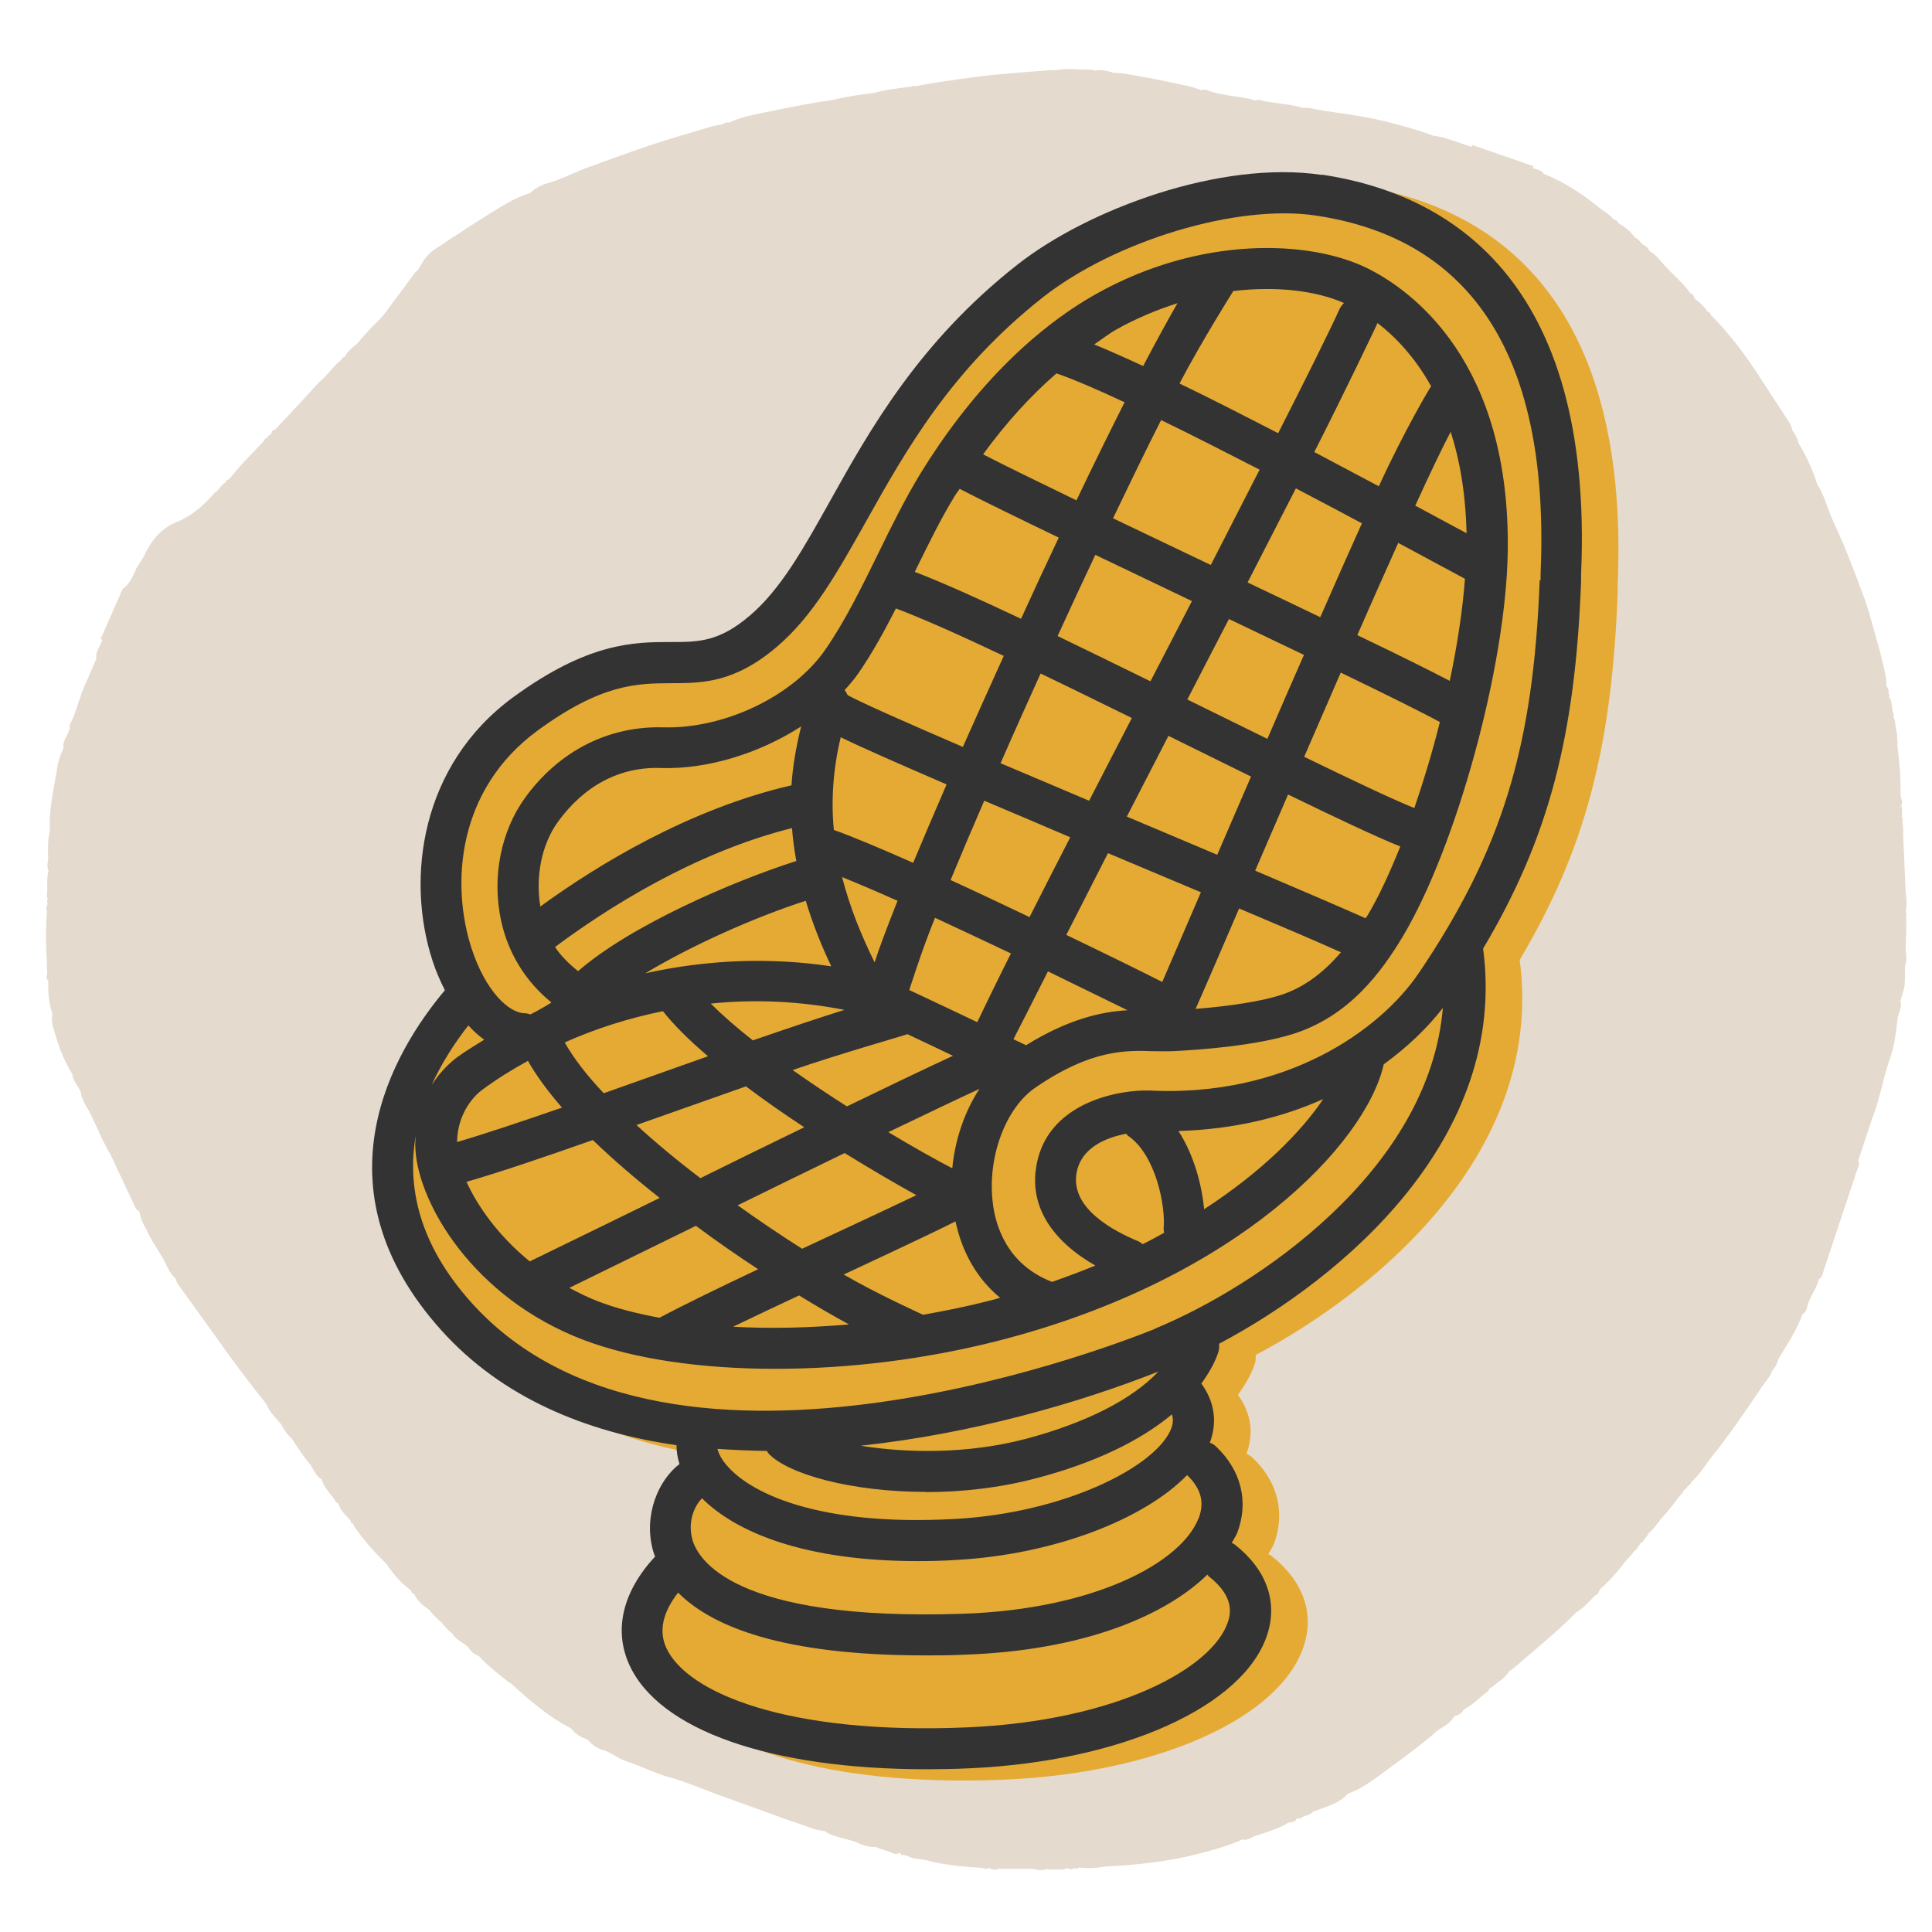
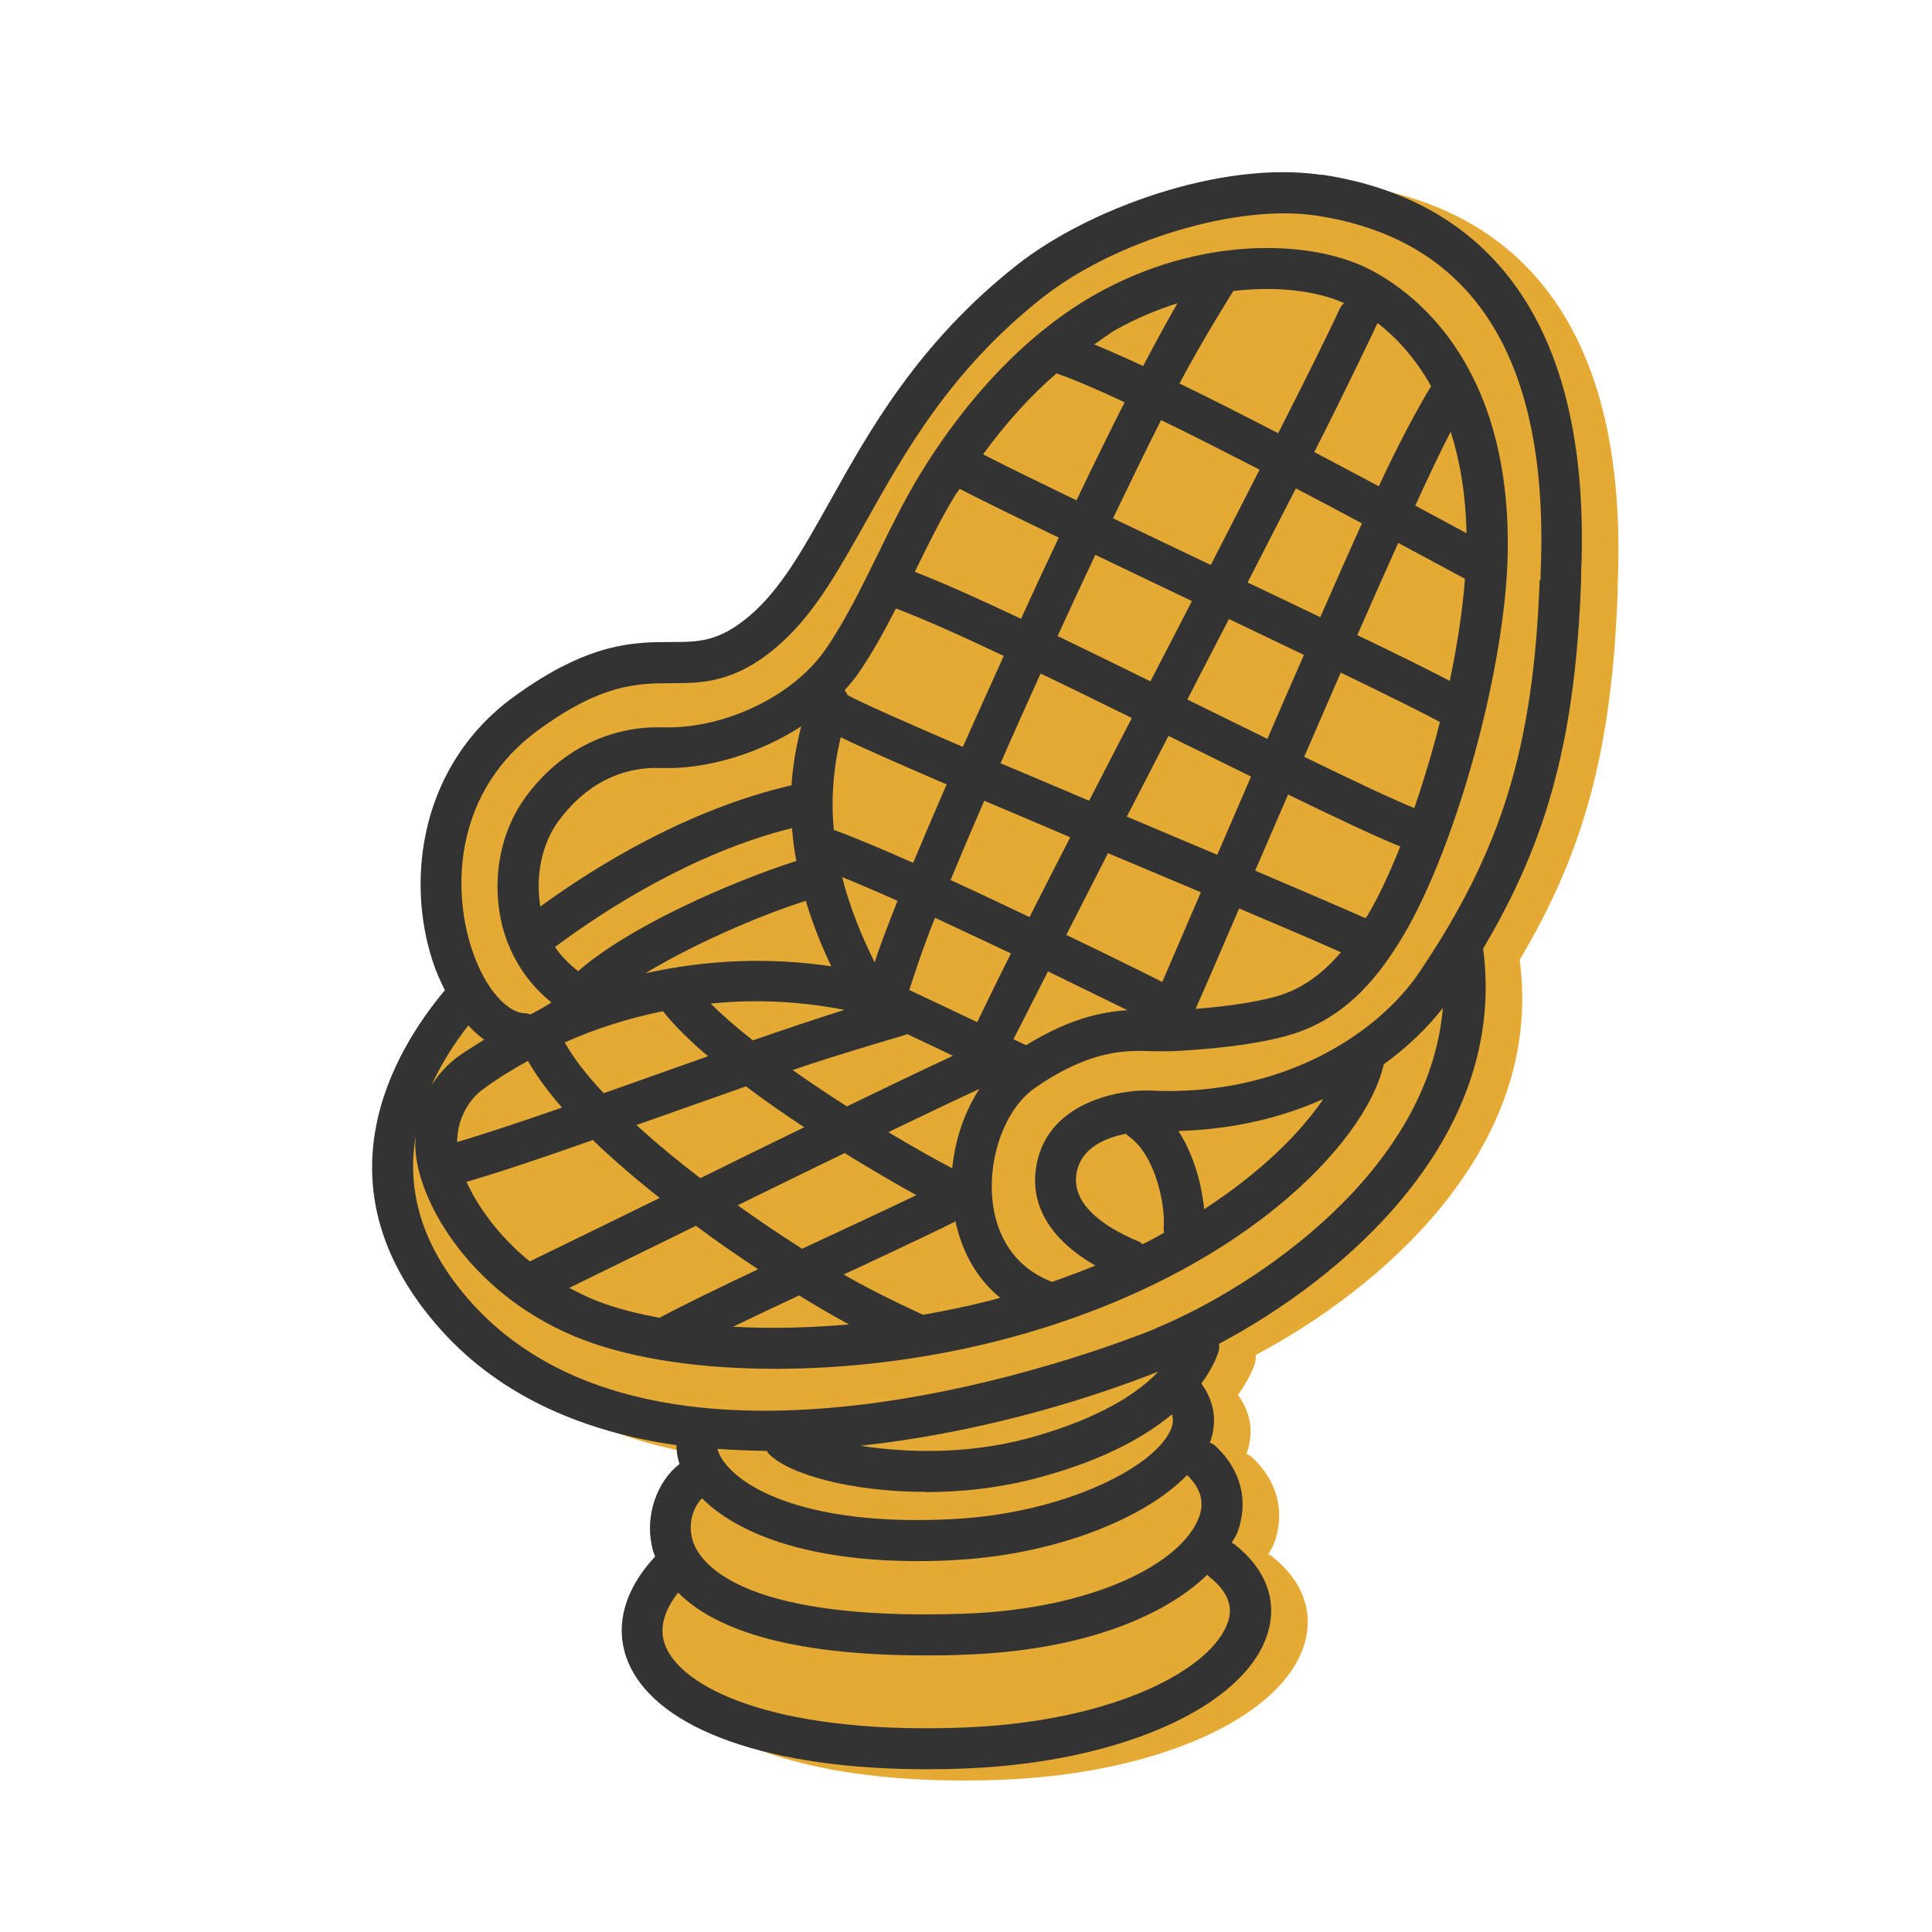
<svg xmlns="http://www.w3.org/2000/svg" width="84" height="84" viewBox="0 0 84 84" fill="none">
-   <path d="M82.823 42.035C82.893 41.804 82.903 41.584 82.853 41.344C82.853 40.844 82.903 40.355 82.873 39.855C82.893 39.785 82.903 39.715 82.853 39.645C82.923 39.344 82.893 39.054 82.853 38.755L82.743 36.234C82.773 36.065 82.723 35.904 82.713 35.734C82.733 35.664 82.743 35.594 82.683 35.525C82.703 35.355 82.723 35.184 82.663 35.025C82.643 35.075 82.613 35.094 82.573 35.094C82.593 35.065 82.623 35.044 82.663 35.025C82.683 34.965 82.693 34.904 82.713 34.844C82.693 34.804 82.683 34.764 82.663 34.724C82.653 34.654 82.643 34.584 82.633 34.525C82.643 33.815 82.583 33.105 82.493 32.404C82.493 32.374 82.503 32.355 82.513 32.325C82.463 32.124 82.513 31.904 82.433 31.715C82.403 31.535 82.423 31.355 82.323 31.184C82.343 31.114 82.353 31.044 82.293 30.974C82.273 30.834 82.253 30.704 82.233 30.564C82.233 30.474 82.203 30.395 82.133 30.334C82.153 30.265 82.163 30.195 82.103 30.125C82.103 30.095 82.123 30.064 82.123 30.044C82.103 30.005 82.083 29.965 82.073 29.924C82.053 29.884 82.033 29.845 82.013 29.805C82.013 29.695 82.013 29.595 82.003 29.485C81.833 28.584 81.563 27.715 81.323 26.845C81.233 26.524 81.133 26.204 81.013 25.895C80.793 25.285 80.563 24.684 80.323 24.084C80.113 23.555 79.873 23.044 79.643 22.524C79.433 22.035 79.313 21.515 79.013 21.064C78.963 20.924 78.923 20.785 78.873 20.645C78.683 20.174 78.473 19.715 78.203 19.274C78.143 19.064 78.053 18.875 77.923 18.704C77.913 18.564 77.843 18.445 77.773 18.334C77.333 17.654 76.883 16.974 76.443 16.294C75.843 15.364 75.173 14.495 74.393 13.704C74.373 13.675 74.353 13.634 74.333 13.595C74.313 13.585 74.283 13.575 74.263 13.565C74.103 13.345 73.923 13.155 73.703 13.005C73.683 12.975 73.663 12.934 73.643 12.895C73.633 12.815 73.573 12.774 73.503 12.755C73.183 12.325 72.773 11.964 72.403 11.575C72.183 11.345 72.013 11.075 71.713 10.915C71.663 10.784 71.563 10.694 71.433 10.634C71.313 10.534 71.233 10.384 71.083 10.325C70.893 10.065 70.653 9.855 70.363 9.705C70.353 9.625 70.293 9.585 70.223 9.565C70.193 9.555 70.173 9.545 70.143 9.535C69.993 9.325 69.763 9.205 69.563 9.055C68.813 8.445 68.023 7.915 67.113 7.555C67.013 7.365 66.793 7.385 66.643 7.305C66.643 7.275 66.663 7.255 66.673 7.225L64.013 6.305C64.013 6.305 63.993 6.355 63.983 6.385C63.423 6.215 62.883 5.965 62.293 5.895C61.603 5.635 60.893 5.445 60.183 5.265C59.313 5.065 58.423 4.935 57.533 4.815C57.503 4.805 57.483 4.795 57.453 4.795C57.183 4.765 56.923 4.655 56.643 4.695C56.613 4.695 56.593 4.675 56.563 4.665C56.043 4.525 55.503 4.495 54.973 4.405C54.913 4.385 54.863 4.365 54.803 4.355C54.733 4.325 54.673 4.325 54.603 4.375C54.453 4.325 54.293 4.295 54.143 4.265C53.633 4.165 53.103 4.135 52.603 3.965C52.483 3.935 52.373 3.845 52.243 3.925C52.213 3.915 52.193 3.905 52.163 3.895C51.993 3.845 51.833 3.775 51.663 3.745C51.023 3.605 50.383 3.465 49.743 3.355C49.303 3.275 48.863 3.175 48.413 3.165C48.363 3.145 48.303 3.135 48.253 3.115C48.043 3.065 47.823 3.025 47.603 3.065C47.553 3.055 47.493 3.035 47.443 3.025C46.933 3.055 46.433 2.935 45.923 3.055C45.863 3.055 45.803 3.035 45.753 3.045C44.593 3.135 43.433 3.205 42.273 3.365C41.453 3.475 40.633 3.585 39.813 3.745C39.743 3.725 39.683 3.725 39.613 3.765C39.063 3.835 38.523 3.895 37.983 4.045C37.373 4.115 36.763 4.205 36.163 4.355C35.323 4.465 34.493 4.635 33.663 4.805C32.993 4.945 32.313 5.045 31.683 5.335C31.613 5.315 31.553 5.315 31.483 5.365C31.443 5.385 31.403 5.405 31.363 5.415C31.233 5.445 31.093 5.455 30.963 5.495C30.123 5.745 29.283 5.985 28.453 6.255C27.473 6.575 26.513 6.935 25.543 7.285C24.973 7.495 24.433 7.785 23.843 7.955C23.553 8.035 23.273 8.175 23.043 8.395C22.703 8.495 22.383 8.645 22.083 8.815C21.013 9.435 19.993 10.124 18.953 10.805C18.563 11.034 18.363 11.415 18.153 11.774C18.073 11.794 18.033 11.864 17.993 11.925C17.543 12.534 17.083 13.145 16.633 13.755C16.253 14.124 15.883 14.514 15.543 14.925C15.333 15.104 15.113 15.264 14.993 15.514C14.913 15.524 14.873 15.585 14.833 15.655C14.563 15.864 14.353 16.134 14.133 16.384C13.873 16.614 13.643 16.855 13.423 17.114C12.943 17.634 12.453 18.154 11.973 18.665C11.933 18.684 11.893 18.704 11.853 18.724C11.853 18.724 11.823 18.774 11.813 18.805C11.793 18.825 11.783 18.855 11.773 18.884C11.693 18.904 11.653 18.965 11.623 19.035C11.543 19.044 11.493 19.105 11.473 19.174C10.963 19.715 10.433 20.235 9.973 20.825C9.933 20.845 9.893 20.875 9.853 20.884C9.843 20.915 9.823 20.945 9.813 20.974C9.653 21.055 9.553 21.204 9.453 21.345C9.373 21.364 9.333 21.434 9.273 21.494C8.813 22.005 8.323 22.445 7.663 22.704C6.973 22.985 6.543 23.555 6.243 24.215C6.143 24.375 6.033 24.544 5.933 24.704C5.933 24.704 5.903 24.765 5.893 24.794C5.763 25.095 5.623 25.395 5.333 25.605C5.013 26.334 4.693 27.055 4.373 27.785C4.403 27.794 4.433 27.805 4.453 27.814C4.373 28.084 4.133 28.325 4.193 28.634C4.113 28.814 4.043 28.985 3.963 29.165C3.903 29.314 3.833 29.454 3.773 29.605C3.463 30.224 3.353 30.904 3.033 31.515C3.013 31.564 3.033 31.634 3.033 31.695C3.023 31.724 3.003 31.755 2.993 31.774C2.923 32.025 2.703 32.234 2.763 32.514C2.633 32.794 2.533 33.075 2.493 33.374C2.343 34.285 2.113 35.205 2.173 36.124C2.073 36.495 2.083 36.855 2.093 37.224C2.113 37.434 2.003 37.654 2.113 37.855C2.003 38.224 2.093 38.594 2.033 38.965C2.043 39.005 2.063 39.044 2.073 39.084C2.043 39.154 2.033 39.234 2.073 39.294C2.033 39.395 1.973 39.495 2.043 39.594C1.993 40.294 1.983 40.995 2.033 41.684C2.033 41.895 2.043 42.105 2.053 42.325C2.003 42.455 2.023 42.565 2.103 42.654C2.083 43.154 2.123 43.635 2.283 44.084C2.243 44.245 2.253 44.404 2.283 44.554C2.483 45.315 2.733 46.054 3.153 46.715C3.173 47.025 3.413 47.215 3.513 47.484C3.553 47.844 3.773 48.105 3.923 48.404C4.213 48.995 4.453 49.614 4.793 50.175C5.143 50.914 5.483 51.645 5.833 52.385C5.883 52.495 5.923 52.614 6.053 52.664C6.113 52.934 6.193 53.184 6.343 53.404C6.533 53.864 6.823 54.255 7.063 54.675C7.243 54.984 7.353 55.355 7.643 55.594C7.643 55.694 7.693 55.775 7.753 55.855C8.243 56.535 8.733 57.215 9.223 57.895C9.973 58.965 10.753 60.014 11.573 61.035C11.713 61.395 11.993 61.645 12.223 61.925C12.343 62.154 12.483 62.374 12.683 62.535C12.943 62.944 13.203 63.355 13.523 63.715C13.523 63.755 13.523 63.764 13.553 63.764C13.663 63.984 13.773 64.195 13.993 64.325C14.093 64.734 14.423 64.965 14.613 65.314C14.613 65.314 14.663 65.344 14.693 65.355C14.713 65.394 14.733 65.434 14.753 65.484C14.853 65.734 15.063 65.894 15.223 66.094C15.243 66.135 15.263 66.174 15.273 66.215C15.303 66.225 15.323 66.245 15.353 66.254C15.373 66.294 15.393 66.335 15.413 66.385C15.823 66.975 16.293 67.504 16.803 67.995C17.103 68.445 17.443 68.844 17.873 69.154C17.873 69.245 17.943 69.284 18.013 69.314C18.153 69.624 18.403 69.805 18.663 69.995C18.823 70.184 18.973 70.374 19.173 70.514C19.323 70.704 19.483 70.894 19.683 71.034C19.833 71.325 20.153 71.404 20.363 71.624C20.473 71.814 20.633 71.924 20.823 72.004C21.213 72.434 21.673 72.784 22.123 73.144C22.153 73.154 22.173 73.174 22.203 73.184C23.013 73.915 23.843 74.644 24.823 75.144C24.993 75.365 25.213 75.514 25.473 75.605C25.503 75.615 25.533 75.635 25.553 75.635C25.703 75.825 25.893 75.965 26.113 76.055C26.523 76.144 26.833 76.445 27.223 76.575C27.863 76.784 28.463 77.094 29.113 77.275C29.803 77.465 30.453 77.745 31.123 77.995C32.213 78.385 33.293 78.784 34.383 79.174C34.873 79.314 35.343 79.564 35.863 79.615C36.303 79.924 36.863 79.915 37.333 80.144C37.563 80.254 37.813 80.305 38.073 80.305C38.133 80.325 38.193 80.344 38.253 80.374C38.343 80.404 38.433 80.434 38.523 80.465C38.713 80.504 38.883 80.684 39.103 80.564C39.103 80.564 39.163 80.594 39.183 80.605C39.193 80.674 39.223 80.684 39.283 80.644C39.343 80.665 39.403 80.674 39.463 80.695C39.713 80.844 40.023 80.814 40.293 80.885C41.073 81.094 41.873 81.154 42.683 81.215C42.713 81.215 42.733 81.225 42.763 81.234C42.843 81.264 42.913 81.264 42.983 81.215C43.043 81.234 43.103 81.254 43.163 81.275C43.233 81.305 43.313 81.305 43.383 81.254C43.893 81.254 44.413 81.254 44.923 81.254C45.123 81.325 45.333 81.325 45.553 81.264C45.583 81.264 45.603 81.275 45.633 81.284C45.843 81.284 46.043 81.284 46.253 81.284C46.293 81.264 46.333 81.245 46.383 81.225C46.483 81.254 46.583 81.314 46.693 81.225C46.763 81.245 46.843 81.254 46.913 81.195C47.293 81.245 47.673 81.225 48.053 81.154C49.383 81.085 50.703 80.954 52.013 80.624C52.693 80.454 53.373 80.264 54.023 79.975C54.233 80.044 54.393 79.885 54.573 79.825C55.063 79.654 55.563 79.534 56.013 79.245C56.153 79.215 56.313 79.245 56.383 79.055C56.463 79.075 56.533 79.085 56.593 79.014C56.633 78.995 56.673 78.975 56.723 78.954C56.863 78.934 56.993 78.865 57.103 78.764C57.363 78.665 57.623 78.585 57.873 78.475C58.143 78.355 58.403 78.225 58.603 77.984C59.203 77.784 59.693 77.394 60.203 77.025C60.983 76.445 61.783 75.885 62.513 75.225C62.553 75.204 62.593 75.184 62.633 75.154C62.863 75.004 63.093 74.874 63.233 74.615C63.403 74.575 63.553 74.504 63.633 74.335C64.033 74.124 64.353 73.784 64.713 73.514C64.733 73.484 64.743 73.454 64.753 73.424C64.793 73.404 64.833 73.374 64.873 73.355C65.123 73.115 65.443 72.975 65.623 72.654C65.663 72.635 65.703 72.605 65.743 72.585C66.013 72.355 66.293 72.115 66.563 71.885C67.223 71.314 67.893 70.764 68.503 70.124C68.843 69.924 69.093 69.635 69.363 69.355C69.493 69.325 69.513 69.204 69.553 69.105C69.973 68.745 70.323 68.335 70.663 67.894C70.763 67.784 70.863 67.674 70.963 67.564C70.983 67.534 70.993 67.514 71.003 67.484C71.163 67.385 71.243 67.225 71.343 67.075C71.493 67.014 71.533 66.844 71.643 66.745C71.643 66.745 71.673 66.684 71.683 66.654C71.873 66.525 71.973 66.325 72.133 66.165C72.153 66.135 72.163 66.105 72.173 66.075C72.553 65.704 72.853 65.254 73.193 64.844C73.193 64.844 73.223 64.784 73.233 64.764C73.313 64.745 73.353 64.674 73.383 64.605C73.463 64.585 73.503 64.525 73.533 64.445C73.873 64.135 74.113 63.745 74.393 63.374C75.193 62.395 75.903 61.334 76.613 60.285C76.763 60.054 76.973 59.864 77.053 59.584C77.213 59.444 77.263 59.255 77.333 59.065C77.713 58.444 78.113 57.834 78.373 57.135C78.583 57.025 78.553 56.785 78.643 56.605C78.763 56.264 79.003 55.984 79.073 55.624C79.223 55.554 79.243 55.395 79.283 55.264C79.773 53.794 80.253 52.334 80.743 50.874C80.783 50.745 80.873 50.614 80.793 50.465C80.993 49.855 81.193 49.245 81.393 48.645C81.703 47.874 81.843 47.044 82.093 46.255C82.343 45.624 82.433 44.955 82.503 44.285C82.533 44.025 82.723 43.794 82.623 43.514C82.643 43.455 82.663 43.395 82.683 43.334C82.703 43.275 82.723 43.215 82.733 43.154C82.873 42.775 82.803 42.374 82.833 41.984L82.823 42.035Z" fill="#E4DACE" />
  <path d="M59.053 8.094C54.683 7.444 48.893 9.574 45.803 12.014C41.523 15.384 39.393 19.204 37.673 22.284C36.523 24.344 35.533 26.114 34.193 27.254C32.843 28.404 31.963 28.404 30.743 28.404C29.143 28.404 27.163 28.424 23.903 30.804C19.873 33.754 19.233 38.684 20.393 42.254C20.543 42.724 20.733 43.144 20.933 43.544C18.713 46.184 15.163 52.084 20.783 58.334C23.413 61.254 27.043 62.754 31.003 63.324C31.003 63.584 31.043 63.864 31.133 64.144C30.223 64.834 29.553 66.364 29.983 67.914C30.003 67.994 30.043 68.084 30.073 68.164C28.673 69.674 28.263 71.334 28.943 72.854C30.233 75.724 35.113 77.414 41.873 77.414C42.473 77.414 43.083 77.404 43.713 77.374C50.343 77.084 55.683 74.694 56.693 71.544C57.153 70.104 56.643 68.714 55.263 67.634C55.223 67.604 55.183 67.594 55.143 67.574C55.223 67.424 55.323 67.284 55.383 67.134C55.893 65.794 55.563 64.424 54.463 63.384C54.383 63.304 54.293 63.254 54.193 63.214C54.533 62.294 54.383 61.414 53.823 60.644C54.133 60.214 54.393 59.774 54.553 59.304C54.603 59.174 54.603 59.044 54.593 58.914C59.943 56.084 67.173 50.004 66.073 41.734C68.933 36.924 70.083 32.474 70.333 25.764V25.454C70.893 12.574 64.523 8.904 59.073 8.084L59.053 8.094Z" fill="#E5AA34" />
  <path d="M57.463 7.604C53.093 6.954 47.303 9.084 44.213 11.524C39.933 14.894 37.803 18.714 36.083 21.794C34.933 23.854 33.943 25.624 32.603 26.764C31.253 27.914 30.373 27.914 29.153 27.914C27.553 27.914 25.573 27.934 22.313 30.314C18.283 33.264 17.643 38.194 18.803 41.764C18.953 42.234 19.143 42.654 19.343 43.054C17.123 45.694 13.573 51.594 19.193 57.844C21.823 60.764 25.453 62.264 29.413 62.834C29.413 63.094 29.453 63.374 29.543 63.654C28.633 64.344 27.963 65.874 28.393 67.424C28.413 67.504 28.453 67.594 28.483 67.674C27.083 69.184 26.673 70.844 27.353 72.364C28.643 75.234 33.523 76.924 40.283 76.924C40.883 76.924 41.493 76.914 42.123 76.884C48.753 76.594 54.093 74.204 55.103 71.054C55.563 69.614 55.053 68.224 53.673 67.144C53.633 67.114 53.593 67.104 53.553 67.084C53.633 66.934 53.733 66.794 53.793 66.644C54.303 65.304 53.973 63.934 52.873 62.894C52.793 62.814 52.703 62.764 52.603 62.724C52.943 61.804 52.793 60.924 52.233 60.154C52.543 59.724 52.803 59.284 52.963 58.814C53.013 58.684 53.013 58.554 53.003 58.424C58.353 55.594 65.583 49.514 64.483 41.244C67.343 36.434 68.493 31.984 68.743 25.274V24.964C69.303 12.084 62.933 8.414 57.483 7.594L57.463 7.604ZM20.373 44.594C20.593 44.834 20.813 45.034 21.053 45.204C20.663 45.454 20.263 45.684 19.893 45.954C19.663 46.124 19.173 46.534 18.763 47.184C19.213 46.194 19.783 45.324 20.363 44.584L20.373 44.594ZM39.453 44.964C40.033 45.234 41.433 45.904 41.433 45.904C40.163 46.494 38.553 47.264 36.823 48.104C36.033 47.604 35.233 47.064 34.463 46.524C36.613 45.784 39.383 45.004 39.453 44.964ZM38.033 41.854C37.463 40.704 36.953 39.464 36.613 38.134C37.303 38.414 38.123 38.764 39.023 39.164C38.573 40.304 38.223 41.224 38.023 41.854H38.033ZM38.623 49.224C40.143 48.494 41.503 47.844 42.583 47.344C41.943 48.324 41.523 49.534 41.403 50.794C40.723 50.444 39.743 49.894 38.623 49.224ZM39.843 51.964C38.783 52.474 35.263 54.114 34.873 54.294C33.963 53.714 33.023 53.084 32.073 52.404C33.613 51.644 35.203 50.874 36.723 50.134C37.893 50.854 38.973 51.484 39.843 51.964ZM34.963 49.014C33.463 49.744 31.923 50.494 30.453 51.224C29.463 50.474 28.523 49.694 27.673 48.914C28.183 48.734 31.383 47.604 32.433 47.234C33.243 47.844 34.103 48.444 34.973 49.014H34.963ZM26.243 47.524C25.513 46.754 24.943 46.014 24.553 45.324C25.913 44.714 27.353 44.264 28.823 43.964C29.303 44.574 29.983 45.244 30.783 45.924C30.073 46.174 27.023 47.254 26.243 47.534V47.524ZM25.783 49.574C26.653 50.414 27.643 51.264 28.683 52.084C28.443 52.204 24.193 54.284 23.033 54.844C21.683 53.744 20.773 52.464 20.283 51.384C21.613 51.004 23.573 50.344 25.783 49.564V49.574ZM30.253 53.294C31.153 53.964 32.063 54.594 32.963 55.184C31.353 55.944 29.823 56.684 28.673 57.294C27.703 57.114 26.793 56.884 26.013 56.584C25.563 56.414 25.153 56.204 24.753 55.994C25.833 55.464 29.753 53.544 30.263 53.294H30.253ZM34.743 56.324C35.513 56.794 36.243 57.224 36.913 57.584C35.173 57.734 33.473 57.774 31.873 57.684C32.783 57.244 33.763 56.784 34.743 56.324ZM36.683 55.414C36.683 55.414 40.533 53.624 41.543 53.104C41.833 54.464 42.493 55.614 43.483 56.424C43.313 56.474 43.153 56.524 42.973 56.564C42.043 56.804 41.083 56.994 40.133 57.164C40.093 57.144 38.123 56.254 36.683 55.414ZM42.493 44.444C42.493 44.444 40.203 43.354 39.533 43.044C39.563 42.974 40.043 41.404 40.653 39.904C41.733 40.404 42.853 40.934 43.953 41.454C43.383 42.584 42.503 44.404 42.493 44.434V44.444ZM41.333 38.254C41.763 37.214 42.253 36.064 42.793 34.814C43.933 35.294 45.183 35.824 46.533 36.404C45.893 37.644 45.303 38.804 44.763 39.874C43.623 39.334 42.453 38.774 41.333 38.264V38.254ZM56.693 28.474C56.193 29.614 55.663 30.824 55.103 32.124C54.253 31.704 51.903 30.554 51.623 30.414C52.223 29.244 52.833 28.074 53.433 26.914C54.523 27.434 55.633 27.964 56.693 28.474ZM54.243 25.324C54.973 23.894 55.683 22.524 56.343 21.234C57.353 21.764 58.323 22.274 59.213 22.754C58.683 23.934 58.073 25.304 57.403 26.834C56.473 26.384 55.393 25.874 54.243 25.324ZM54.393 33.764C53.923 34.844 53.433 35.984 52.923 37.164C52.103 36.814 49.463 35.704 48.993 35.504C49.583 34.354 50.193 33.184 50.803 31.994C51.093 32.134 53.523 33.334 54.393 33.764ZM50.023 29.624C48.633 28.944 47.273 28.274 45.983 27.654C46.523 26.474 47.073 25.284 47.623 24.124C48.933 24.754 51.813 26.124 51.823 26.134C51.233 27.284 50.623 28.454 50.023 29.614V29.624ZM49.213 31.214C48.573 32.444 47.953 33.654 47.353 34.814C46.063 34.264 44.753 33.714 43.503 33.184C44.053 31.924 44.643 30.614 45.243 29.284C46.523 29.894 47.853 30.554 49.203 31.214H49.213ZM45.563 42.234C46.903 42.884 48.113 43.484 49.023 43.924C47.903 43.984 46.453 44.304 44.613 45.444L44.063 45.184C44.063 45.184 44.993 43.374 45.563 42.234ZM46.363 40.644C46.923 39.544 47.533 38.354 48.173 37.094C48.673 37.304 51.403 38.454 52.213 38.794C51.513 40.414 50.933 41.764 50.533 42.694C49.623 42.234 48.103 41.484 46.353 40.644H46.363ZM53.863 39.494C55.663 40.254 57.213 40.914 58.303 41.404C57.503 42.334 56.663 42.944 55.683 43.264C54.833 43.534 53.513 43.744 51.983 43.864C52.393 42.944 53.053 41.404 53.873 39.504L53.863 39.494ZM54.573 37.854C55.003 36.854 55.483 35.744 56.003 34.544C58.103 35.564 59.833 36.384 60.883 36.804C60.423 37.944 59.953 38.974 59.463 39.794C59.433 39.844 59.403 39.874 59.373 39.924C58.273 39.434 56.563 38.704 54.573 37.854ZM56.703 32.904C57.223 31.704 57.763 30.474 58.293 29.244C60.283 30.204 61.913 31.014 62.603 31.394C62.283 32.674 61.903 33.934 61.493 35.134C60.483 34.724 58.763 33.904 56.703 32.904ZM59.013 27.614C59.633 26.204 60.233 24.844 60.793 23.604C61.383 23.924 63.693 25.164 63.693 25.164C63.593 26.524 63.363 28.034 63.033 29.604C62.213 29.174 60.893 28.514 59.013 27.614ZM61.533 21.984C62.173 20.584 62.703 19.474 63.073 18.774C63.463 19.984 63.723 21.444 63.763 23.184C63.763 23.184 62.153 22.314 61.533 21.984ZM59.953 21.144C59.073 20.674 58.123 20.174 57.143 19.654C58.413 17.164 59.883 14.084 59.893 14.044C60.653 14.634 61.503 15.504 62.223 16.794C62.193 16.814 61.073 18.694 59.953 21.134V21.144ZM58.253 13.414C57.793 14.424 56.823 16.374 55.573 18.834C54.113 18.084 52.653 17.334 51.283 16.674C52.253 14.824 53.613 12.664 53.623 12.654C55.553 12.424 57.253 12.654 58.433 13.174C58.363 13.244 58.303 13.324 58.253 13.414ZM54.763 20.424C54.103 21.724 53.383 23.114 52.643 24.564C52.603 24.544 49.723 23.174 48.393 22.534C49.123 21.014 49.823 19.564 50.483 18.264C51.843 18.924 53.313 19.674 54.773 20.424H54.763ZM49.703 15.914C48.923 15.554 48.203 15.234 47.573 14.974C47.893 14.764 48.203 14.514 48.523 14.334C49.413 13.834 50.313 13.464 51.193 13.184C50.763 13.934 50.253 14.864 49.703 15.914ZM48.893 17.494C48.233 18.804 47.523 20.244 46.803 21.754C45.133 20.944 43.693 20.244 42.743 19.754C43.733 18.394 44.803 17.214 45.933 16.234C46.683 16.494 47.713 16.934 48.903 17.494H48.893ZM46.033 23.374C45.483 24.534 44.933 25.714 44.393 26.904C42.533 26.024 40.923 25.304 39.773 24.864C40.353 23.684 40.903 22.554 41.523 21.544C41.583 21.444 41.663 21.354 41.723 21.254C42.693 21.754 44.223 22.504 46.033 23.374ZM43.643 28.514C43.033 29.864 42.433 31.194 41.863 32.474C39.473 31.444 37.543 30.594 36.853 30.224C36.823 30.144 36.773 30.074 36.723 30.004C36.933 29.774 37.143 29.534 37.313 29.284C37.923 28.404 38.453 27.434 38.953 26.454C40.043 26.864 41.693 27.594 43.633 28.514H43.643ZM41.153 34.114C40.623 35.334 40.133 36.484 39.703 37.514C38.303 36.894 37.093 36.384 36.253 36.084C36.133 34.824 36.213 33.474 36.553 32.054C37.493 32.514 39.073 33.204 41.153 34.104V34.114ZM36.693 43.914C35.583 44.264 34.233 44.714 32.733 45.234C32.033 44.684 31.413 44.144 30.903 43.634C32.843 43.434 34.803 43.534 36.693 43.904V43.914ZM28.063 42.314C30.023 41.134 32.713 39.914 35.033 39.164C35.333 40.164 35.713 41.114 36.143 42.014C33.483 41.614 30.733 41.724 28.073 42.314H28.063ZM34.433 35.994C34.473 36.484 34.533 36.964 34.623 37.434C31.843 38.324 27.423 40.234 25.133 42.224C24.723 41.894 24.373 41.544 24.133 41.174C26.333 39.534 30.133 37.084 34.433 36.004V35.994ZM23.493 39.414C23.273 38.104 23.553 36.704 24.263 35.724C25.413 34.144 26.973 33.314 28.783 33.394C30.803 33.444 33.033 32.744 34.833 31.584C34.613 32.464 34.463 33.324 34.413 34.144C29.943 35.174 25.933 37.634 23.493 39.414ZM24.443 48.154C22.623 48.784 21.003 49.324 19.873 49.654C19.893 48.324 20.693 47.584 20.953 47.394C21.583 46.924 22.263 46.504 22.953 46.124C23.323 46.774 23.823 47.454 24.433 48.154H24.443ZM52.563 68.544C53.733 69.454 53.473 70.244 53.393 70.504C52.743 72.524 48.553 74.824 42.033 75.104C34.243 75.434 29.853 73.604 28.963 71.634C28.633 70.894 28.823 70.094 29.483 69.244C30.953 70.724 34.023 71.974 40.223 71.974C40.753 71.974 41.313 71.974 41.893 71.944C47.073 71.774 50.643 70.264 52.493 68.464C52.513 68.484 52.533 68.514 52.563 68.544ZM52.113 66.004C51.383 67.924 47.613 69.974 41.843 70.164C31.853 70.494 30.333 67.774 30.103 66.934C29.873 66.104 30.243 65.414 30.523 65.144C32.003 66.624 34.993 67.874 39.893 67.874C40.433 67.874 40.993 67.864 41.573 67.824C45.793 67.594 49.733 66.074 51.613 64.134C52.223 64.724 52.373 65.314 52.123 65.994L52.113 66.004ZM40.243 64.874C41.803 64.874 43.463 64.694 45.083 64.264C47.583 63.604 49.563 62.654 50.953 61.494C51.023 61.714 50.993 61.914 50.933 62.084C50.313 63.754 46.283 65.794 41.473 66.044C35.653 66.364 32.463 64.944 31.443 63.514C31.283 63.284 31.223 63.114 31.193 62.994C31.903 63.044 32.623 63.074 33.343 63.084C33.373 63.124 33.383 63.164 33.413 63.194C34.253 64.094 37.013 64.864 40.233 64.864L40.243 64.874ZM37.453 62.854C42.263 62.334 46.903 61.004 50.363 59.634C49.233 60.834 47.243 61.854 44.623 62.554C42.003 63.244 39.373 63.164 37.453 62.864V62.854ZM50.243 57.764C49.393 58.114 29.203 66.304 20.503 56.644C18.183 54.064 17.703 51.564 18.073 49.394C18.063 49.584 18.043 49.784 18.063 49.994C18.203 52.324 20.563 56.424 25.363 58.254C27.573 59.094 30.513 59.514 33.703 59.514C36.893 59.514 40.223 59.104 43.403 58.294C53.793 55.634 59.383 49.734 60.163 46.274C61.223 45.504 62.083 44.664 62.733 43.824C62.133 50.924 54.593 55.964 50.223 57.764H50.243ZM50.623 53.594C50.313 53.764 50.013 53.934 49.683 54.094C49.623 54.054 49.573 54.004 49.503 53.974C48.413 53.524 46.613 52.564 46.793 51.094C46.943 49.894 48.113 49.454 48.963 49.294C48.993 49.324 49.023 49.374 49.063 49.394C50.243 50.214 50.683 52.414 50.593 53.414C50.593 53.474 50.603 53.534 50.613 53.594H50.623ZM51.243 49.174C53.643 49.104 55.753 48.584 57.533 47.784C56.563 49.224 54.853 50.954 52.353 52.574C52.253 51.514 51.913 50.224 51.243 49.184V49.174ZM66.943 25.214C66.673 32.484 65.303 36.944 61.703 42.284C59.983 44.834 55.863 47.714 49.953 47.414C48.783 47.374 45.413 47.864 45.033 50.864C44.823 52.504 45.743 53.944 47.623 55.024C47.023 55.274 46.393 55.504 45.743 55.734C43.763 54.974 43.273 53.254 43.163 52.284C42.923 50.314 43.723 48.164 45.023 47.284C47.443 45.624 48.943 45.664 50.153 45.704C50.443 45.704 50.723 45.714 50.973 45.704C52.233 45.644 54.593 45.464 56.223 44.954C58.673 44.174 60.053 42.274 60.993 40.714C63.333 36.784 65.463 29.004 65.553 24.054C65.703 15.704 61.353 12.614 59.473 11.674C56.963 10.424 52.193 10.234 47.653 12.784C44.813 14.384 42.163 17.094 40.003 20.614C39.343 21.704 38.743 22.914 38.173 24.084C37.463 25.534 36.723 27.044 35.863 28.274C34.473 30.264 31.513 31.694 28.843 31.624C26.483 31.554 24.313 32.634 22.823 34.694C21.773 36.154 21.383 38.134 21.783 40.014C22.093 41.454 22.863 42.684 23.973 43.584C23.953 43.614 23.353 43.964 23.063 44.104C22.983 44.084 22.903 44.054 22.823 44.054C22.123 44.054 21.103 43.084 20.503 41.234C19.613 38.494 19.833 34.364 23.373 31.764C26.163 29.724 27.693 29.714 29.173 29.704C30.523 29.704 31.933 29.694 33.773 28.124C35.353 26.784 36.413 24.874 37.653 22.674C39.383 19.584 41.343 16.084 45.333 12.934C48.473 10.464 53.793 8.854 57.223 9.374C64.093 10.404 67.383 15.634 66.983 24.904V25.224L66.943 25.214Z" fill="#333333" />
</svg>